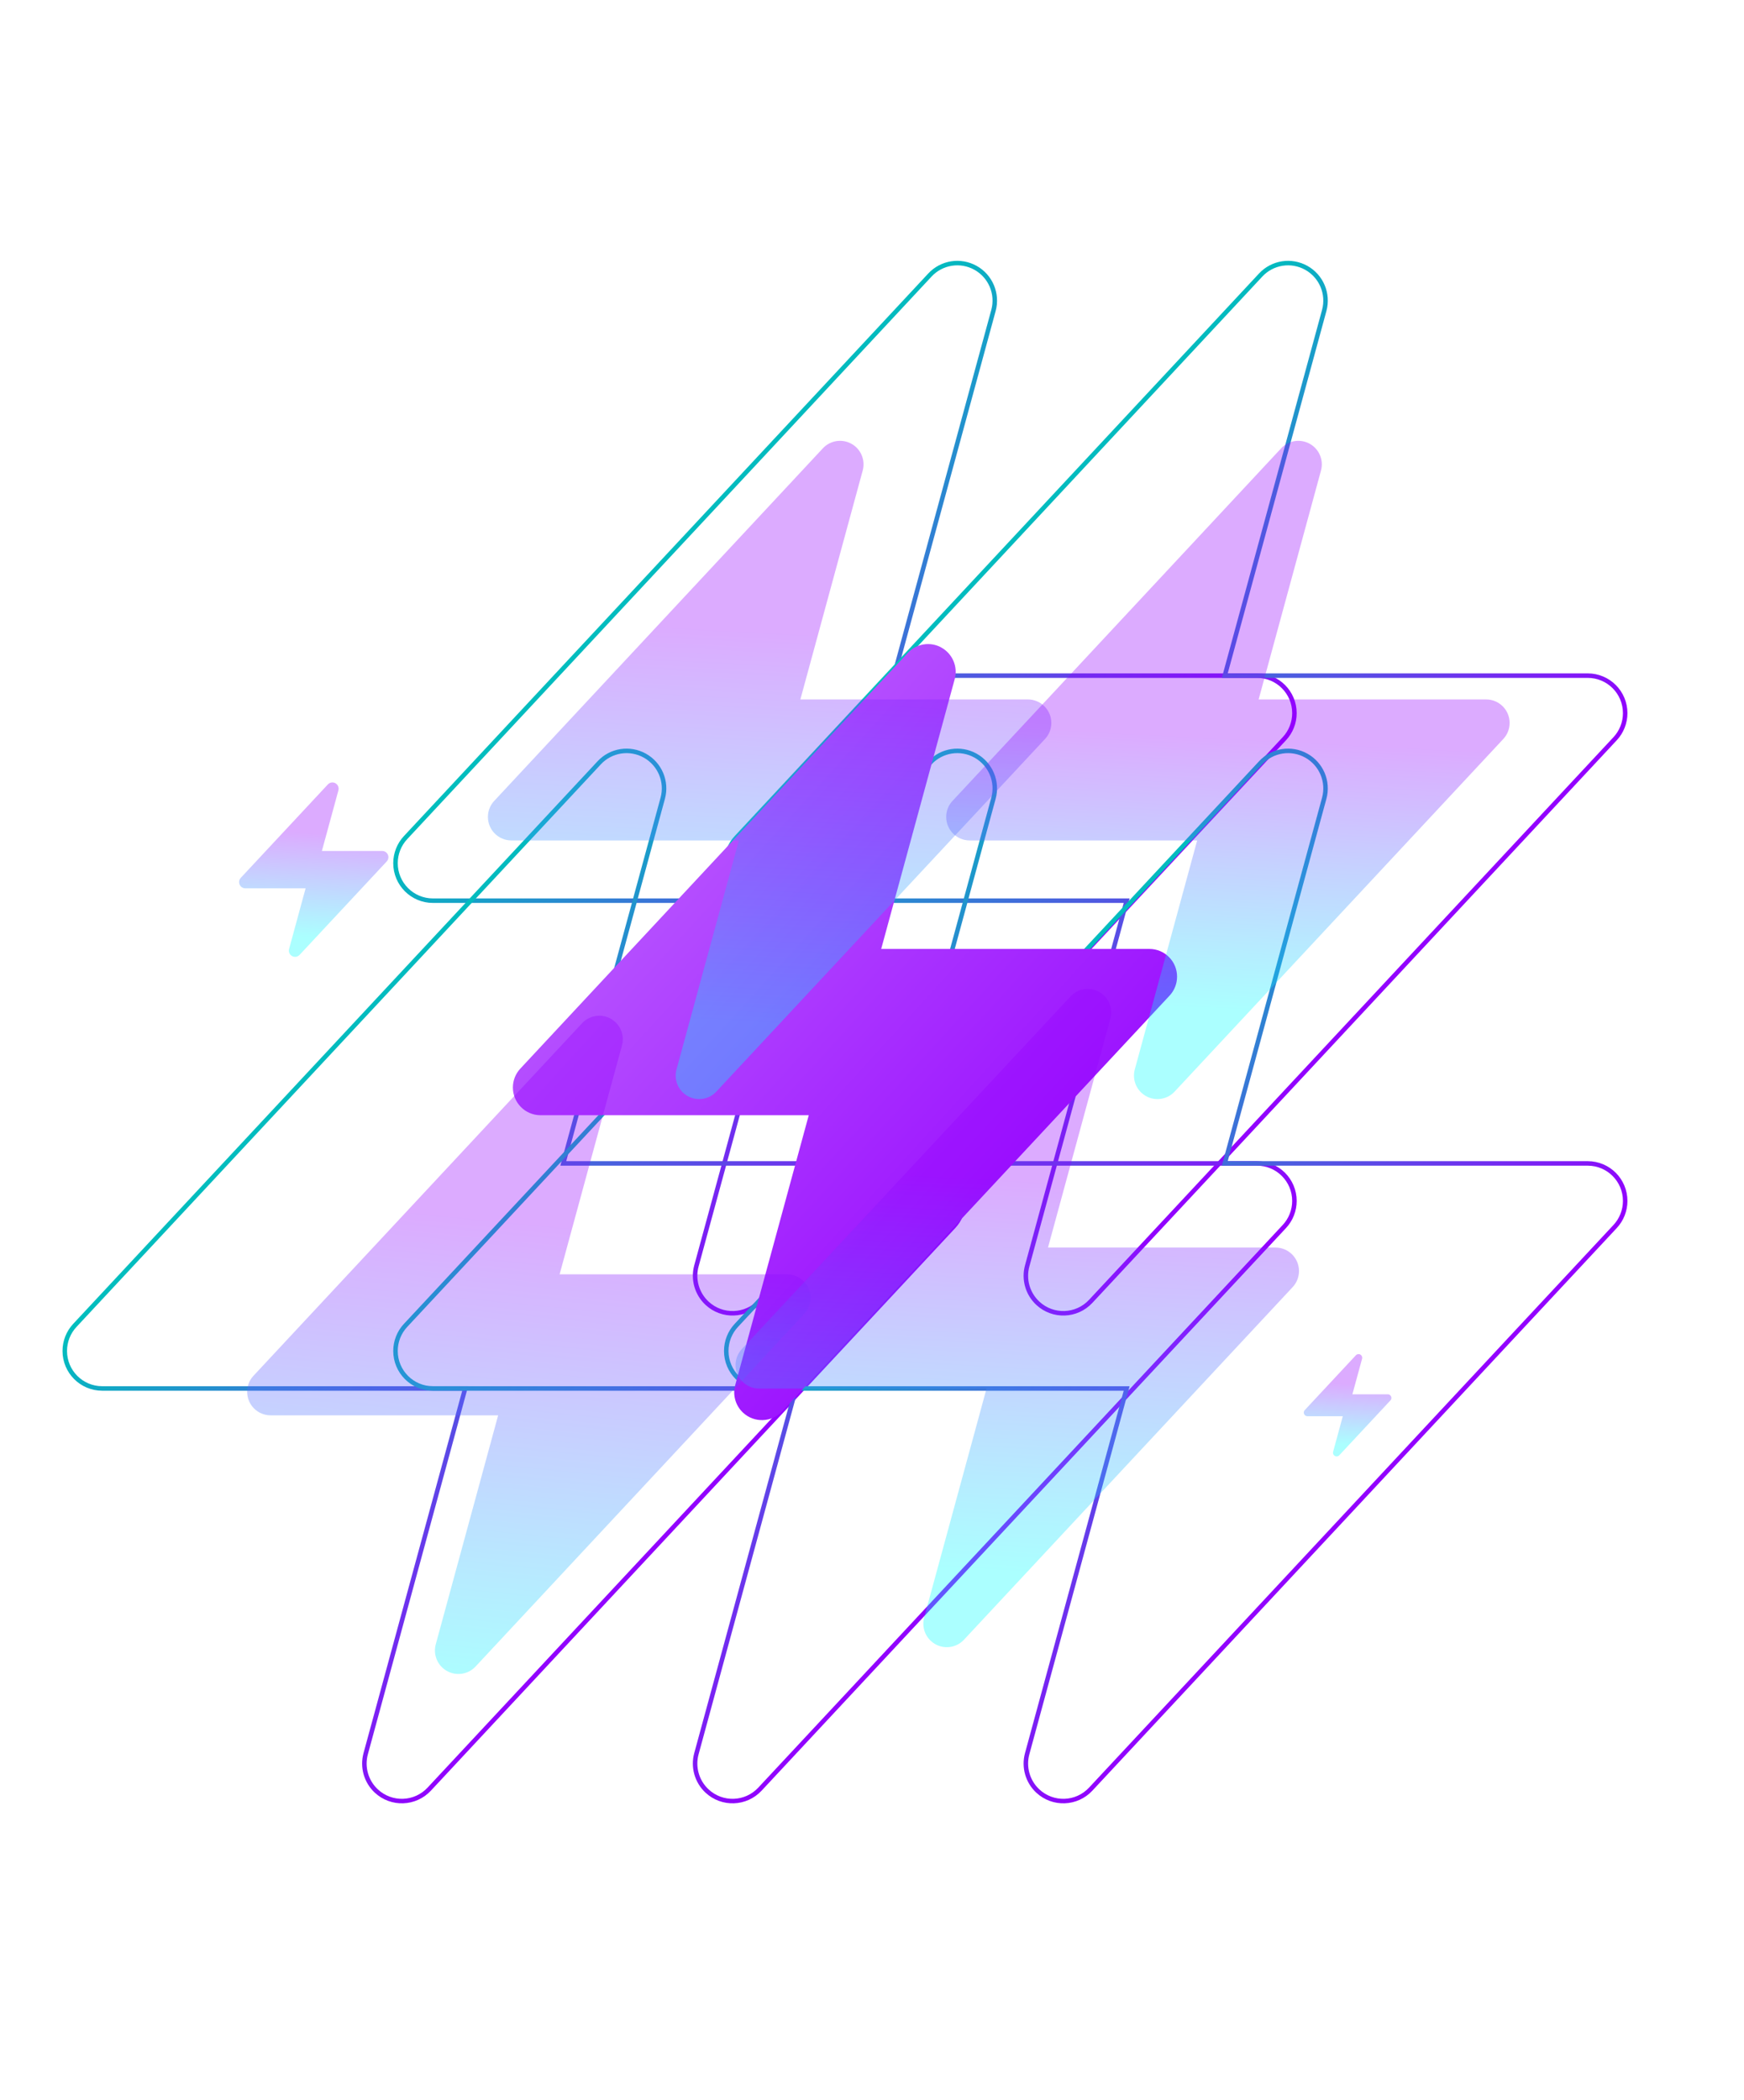
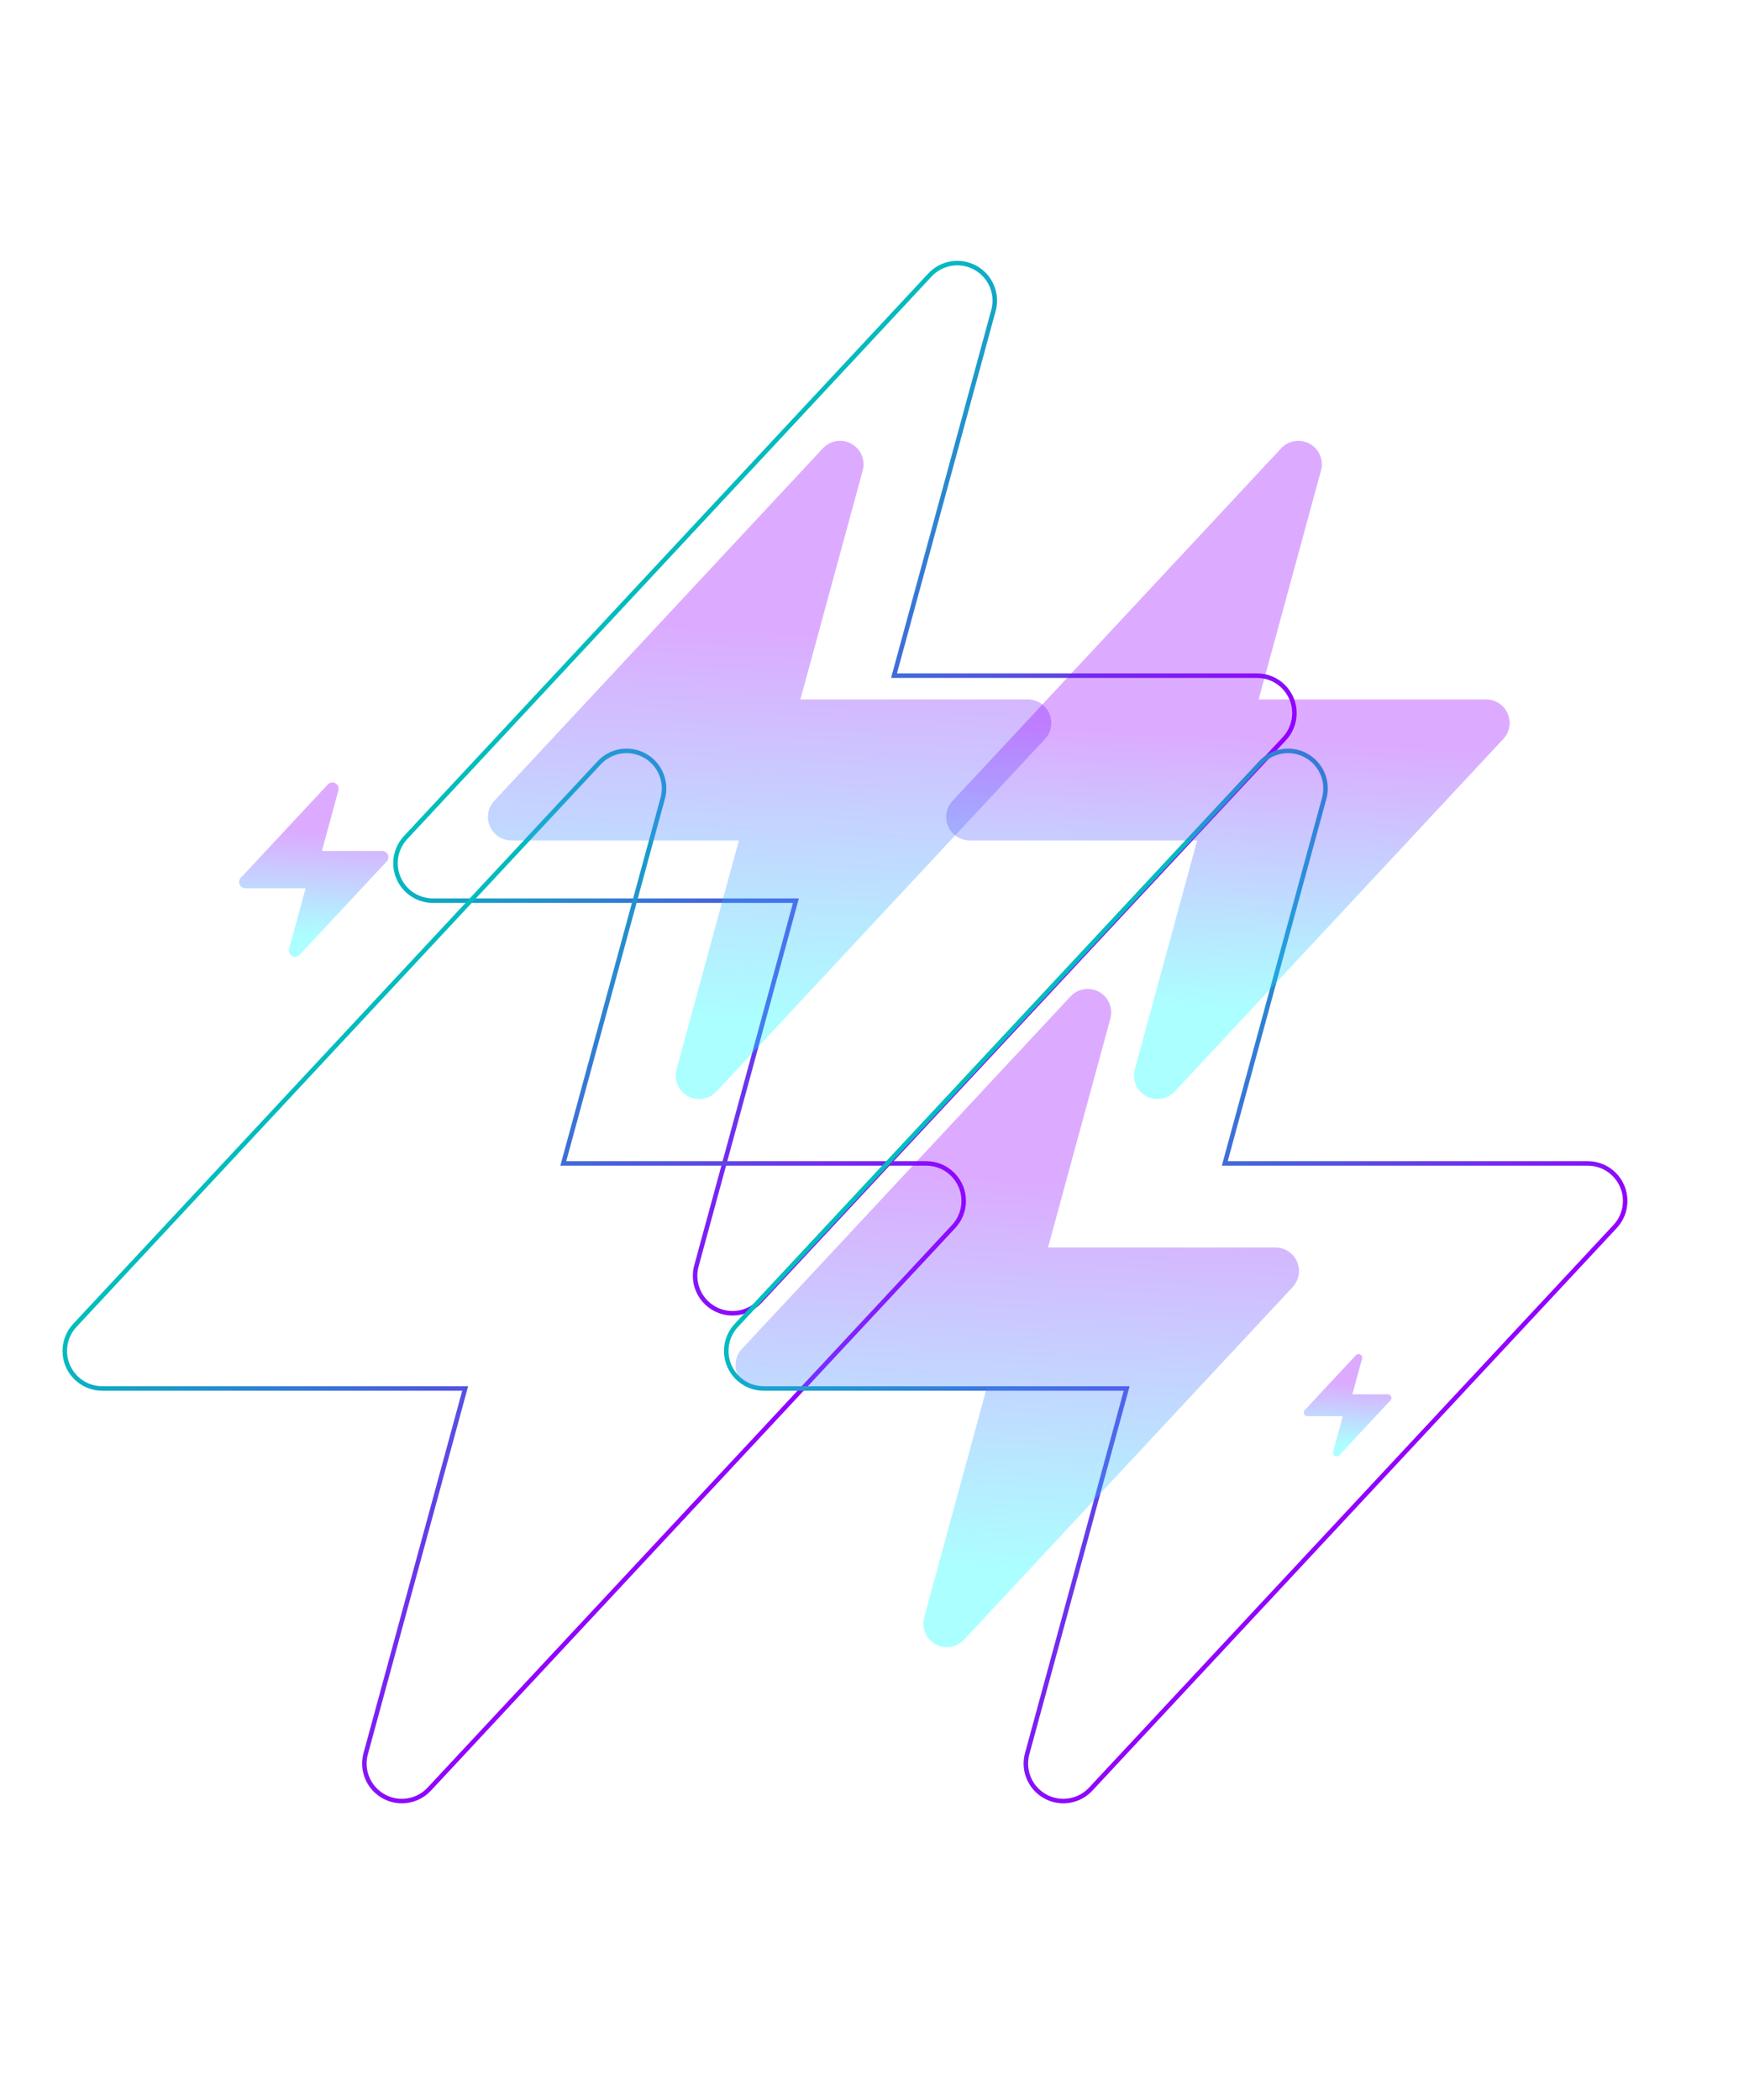
<svg xmlns="http://www.w3.org/2000/svg" width="387" height="466" viewBox="0 0 387 466" fill="none">
  <path fill-rule="evenodd" clip-rule="evenodd" d="M216.477 59.428C219.815 61.29 221.458 65.192 220.457 68.878L198.386 149.911H278.928C283.519 149.911 287.238 153.634 287.238 158.232C287.238 160.34 286.439 162.374 284.998 163.914L168.639 288.741C165.511 292.106 160.254 292.293 156.894 289.16C154.632 287.052 153.721 283.852 154.542 280.862L176.614 199.844H96.072C91.48 199.844 87.762 196.12 87.762 191.523C87.762 189.414 88.561 187.381 90.002 185.841L206.36 61.013C208.966 58.217 213.14 57.567 216.477 59.428Z" stroke="url(#paint0_linear_10841_20150)" stroke-miterlimit="10" />
-   <path fill-rule="evenodd" clip-rule="evenodd" d="M289.874 59.428C293.211 61.29 294.854 65.192 293.854 68.878L271.782 149.911H352.324C356.916 149.911 360.634 153.634 360.634 158.232C360.634 160.34 359.835 162.374 358.394 163.914L242.036 288.741C238.907 292.106 233.651 292.293 230.291 289.16C228.029 287.052 227.118 283.852 227.939 280.862L250.01 199.844H169.468C164.877 199.844 161.158 196.12 161.158 191.523C161.158 189.414 161.957 187.381 163.398 185.841L279.757 61.013C282.363 58.217 286.536 57.567 289.874 59.428Z" stroke="url(#paint1_linear_10841_20150)" stroke-miterlimit="10" />
  <path fill-rule="evenodd" clip-rule="evenodd" d="M143.089 167.659C146.426 169.52 148.069 173.423 147.068 177.108L124.997 258.141H205.539C210.131 258.141 213.849 261.864 213.849 266.462C213.849 268.57 213.05 270.604 211.609 272.144L95.251 396.972C92.122 400.336 86.866 400.523 83.506 397.391C81.243 395.282 80.332 392.083 81.154 389.092L103.225 308.074H22.683C18.091 308.074 14.373 304.351 14.373 299.753C14.373 297.645 15.172 295.611 16.613 294.071L132.972 169.244C135.577 166.447 139.751 165.797 143.089 167.659Z" stroke="url(#paint2_linear_10841_20150)" stroke-miterlimit="10" />
-   <path fill-rule="evenodd" clip-rule="evenodd" d="M216.477 167.659C219.815 169.52 221.458 173.423 220.457 177.108L198.386 258.141H278.928C283.519 258.141 287.238 261.864 287.238 266.462C287.238 268.57 286.439 270.604 284.998 272.144L168.639 396.972C165.511 400.336 160.254 400.523 156.894 397.391C154.632 395.282 153.721 392.083 154.542 389.092L176.614 308.074H96.072C91.48 308.074 87.762 304.351 87.762 299.753C87.762 297.645 88.561 295.611 90.002 294.071L206.36 169.244C208.966 166.447 213.14 165.797 216.477 167.659Z" stroke="url(#paint3_linear_10841_20150)" stroke-miterlimit="10" />
  <path fill-rule="evenodd" clip-rule="evenodd" d="M289.874 167.659C293.211 169.52 294.854 173.423 293.854 177.108L271.782 258.141H352.324C356.916 258.141 360.634 261.864 360.634 266.462C360.634 268.57 359.835 270.604 358.394 272.144L242.036 396.972C238.907 400.336 233.651 400.523 230.291 397.391C228.029 395.282 227.118 392.083 227.939 389.092L250.01 308.074H169.468C164.877 308.074 161.158 304.351 161.158 299.753C161.158 297.645 161.957 295.611 163.398 294.071L279.757 169.244C282.363 166.447 286.536 165.797 289.874 167.659Z" stroke="url(#paint4_linear_10841_20150)" stroke-miterlimit="10" />
-   <path fill-rule="evenodd" clip-rule="evenodd" d="M208.914 143.691C211.378 145.067 212.595 147.945 211.856 150.674L195.541 210.55H255.057C258.447 210.55 261.202 213.301 261.195 216.702C261.195 218.257 260.605 219.76 259.544 220.896L173.567 313.136C171.253 315.618 167.37 315.76 164.884 313.443C163.211 311.88 162.539 309.518 163.151 307.312L179.466 247.444H119.95C116.56 247.444 113.812 244.693 113.812 241.291C113.812 239.736 114.402 238.233 115.47 237.097L201.447 144.857C203.374 142.794 206.457 142.308 208.921 143.684L208.914 143.691Z" fill="url(#paint5_linear_10841_20150)" />
  <g opacity="0.33" filter="url(#filter0_d_10841_20150)">
    <path fill-rule="evenodd" clip-rule="evenodd" d="M181.945 91.47C184.035 92.636 185.066 95.081 184.438 97.398L170.603 148.191H221.084C223.959 148.191 226.296 150.523 226.296 153.409C226.296 154.732 225.796 156.003 224.892 156.968L151.959 235.205C149.995 237.313 146.702 237.433 144.597 235.466C143.178 234.143 142.611 232.139 143.126 230.263L156.961 179.478H106.48C103.606 179.478 101.269 177.146 101.269 174.26C101.269 172.937 101.769 171.666 102.672 170.701L175.605 92.464C177.241 90.715 179.854 90.304 181.945 91.47Z" fill="url(#paint6_linear_10841_20150)" />
  </g>
  <g opacity="0.33" filter="url(#filter1_d_10841_20150)">
    <path fill-rule="evenodd" clip-rule="evenodd" d="M67.43 166.784C67.983 167.09 68.259 167.741 68.095 168.354L64.429 181.811H77.809C78.57 181.811 79.19 182.431 79.19 183.194C79.19 183.545 79.056 183.882 78.817 184.136L59.486 204.867C58.963 205.428 58.09 205.458 57.537 204.934C57.164 204.583 57.007 204.052 57.149 203.559L60.815 190.102H47.435C46.673 190.102 46.054 189.481 46.054 188.719C46.054 188.367 46.188 188.031 46.427 187.777L65.758 167.046C66.191 166.582 66.885 166.47 67.438 166.784H67.43Z" fill="url(#paint7_linear_10841_20150)" />
  </g>
  <g opacity="0.33" filter="url(#filter2_d_10841_20150)">
    <path fill-rule="evenodd" clip-rule="evenodd" d="M294.861 293.556C295.19 293.735 295.347 294.117 295.249 294.475L293.099 302.37H300.946C301.394 302.37 301.753 302.736 301.753 303.178C301.753 303.379 301.678 303.581 301.536 303.731L290.195 315.894C289.888 316.223 289.381 316.238 289.052 315.932C288.828 315.722 288.746 315.416 288.821 315.124L290.971 307.23H283.124C282.676 307.23 282.317 306.863 282.317 306.422C282.317 306.22 282.392 306.018 282.534 305.869L293.876 293.705C294.129 293.436 294.54 293.369 294.861 293.548V293.556Z" fill="url(#paint8_linear_10841_20150)" />
  </g>
  <g opacity="0.33" filter="url(#filter3_d_10841_20150)">
-     <path fill-rule="evenodd" clip-rule="evenodd" d="M128.522 219.027C130.612 220.193 131.643 222.637 131.016 224.955L117.18 275.747H167.661C170.536 275.747 172.873 278.08 172.873 280.966C172.873 282.289 172.373 283.56 171.469 284.524L98.536 362.761C96.572 364.87 93.28 364.989 91.174 363.023C89.755 361.7 89.188 359.696 89.703 357.82L103.539 307.035H53.057C50.183 307.035 47.846 304.702 47.846 301.816C47.846 300.493 48.346 299.222 49.249 298.258L122.183 220.021C123.818 218.271 126.431 217.86 128.522 219.027Z" fill="url(#paint9_linear_10841_20150)" />
-   </g>
+     </g>
  <g opacity="0.33" filter="url(#filter4_d_10841_20150)">
    <path fill-rule="evenodd" clip-rule="evenodd" d="M283.639 91.47C285.729 92.636 286.76 95.081 286.133 97.398L272.297 148.191H322.778C325.653 148.191 327.99 150.523 327.99 153.409C327.99 154.732 327.49 156.003 326.586 156.968L253.653 235.205C251.69 237.313 248.397 237.433 246.291 235.466C244.873 234.143 244.305 232.139 244.82 230.263L258.656 179.478H208.175C205.3 179.478 202.963 177.146 202.963 174.26C202.963 172.937 203.463 171.666 204.367 170.701L277.3 92.464C278.935 90.715 281.548 90.304 283.639 91.47Z" fill="url(#paint10_linear_10841_20150)" />
  </g>
  <g opacity="0.33" filter="url(#filter5_d_10841_20150)">
    <path fill-rule="evenodd" clip-rule="evenodd" d="M236.899 213.083C238.989 214.249 240.02 216.694 239.392 219.012L225.557 269.804H276.038C278.913 269.804 281.25 272.137 281.25 275.022C281.25 276.346 280.75 277.617 279.846 278.581L206.913 356.818C204.949 358.926 201.657 359.046 199.551 357.08C198.132 355.756 197.565 353.753 198.08 351.876L211.916 301.091H161.434C158.56 301.091 156.223 298.759 156.223 295.873C156.223 294.55 156.723 293.279 157.626 292.314L230.56 214.077C232.195 212.328 234.808 211.917 236.899 213.083Z" fill="url(#paint11_linear_10841_20150)" />
  </g>
  <defs>
    <filter id="filter0_d_10841_20150" x="98.269" y="87.811" width="145.027" height="166.057" filterUnits="userSpaceOnUse" color-interpolation-filters="sRGB">
      <feFlood flood-opacity="0" result="BackgroundImageFix" />
      <feColorMatrix in="SourceAlpha" type="matrix" values="0 0 0 0 0 0 0 0 0 0 0 0 0 0 0 0 0 0 127 0" result="hardAlpha" />
      <feOffset dx="7" dy="7" />
      <feGaussianBlur stdDeviation="5" />
      <feColorMatrix type="matrix" values="0 0 0 0 0 0 0 0 0 0 0 0 0 0 0 0 0 0 0.2 0" />
      <feBlend mode="normal" in2="BackgroundImageFix" result="effect1_dropShadow_10841_20150" />
      <feBlend mode="normal" in="SourceGraphic" in2="effect1_dropShadow_10841_20150" result="shape" />
    </filter>
    <filter id="filter1_d_10841_20150" x="43.054" y="163.606" width="53.137" height="58.701" filterUnits="userSpaceOnUse" color-interpolation-filters="sRGB">
      <feFlood flood-opacity="0" result="BackgroundImageFix" />
      <feColorMatrix in="SourceAlpha" type="matrix" values="0 0 0 0 0 0 0 0 0 0 0 0 0 0 0 0 0 0 127 0" result="hardAlpha" />
      <feOffset dx="7" dy="7" />
      <feGaussianBlur stdDeviation="5" />
      <feColorMatrix type="matrix" values="0 0 0 0 0 0 0 0 0 0 0 0 0 0 0 0 0 0 0.2 0" />
      <feBlend mode="normal" in2="BackgroundImageFix" result="effect1_dropShadow_10841_20150" />
      <feBlend mode="normal" in="SourceGraphic" in2="effect1_dropShadow_10841_20150" result="shape" />
    </filter>
    <filter id="filter2_d_10841_20150" x="279.317" y="290.448" width="39.435" height="42.703" filterUnits="userSpaceOnUse" color-interpolation-filters="sRGB">
      <feFlood flood-opacity="0" result="BackgroundImageFix" />
      <feColorMatrix in="SourceAlpha" type="matrix" values="0 0 0 0 0 0 0 0 0 0 0 0 0 0 0 0 0 0 127 0" result="hardAlpha" />
      <feOffset dx="7" dy="7" />
      <feGaussianBlur stdDeviation="5" />
      <feColorMatrix type="matrix" values="0 0 0 0 0 0 0 0 0 0 0 0 0 0 0 0 0 0 0.2 0" />
      <feBlend mode="normal" in2="BackgroundImageFix" result="effect1_dropShadow_10841_20150" />
      <feBlend mode="normal" in="SourceGraphic" in2="effect1_dropShadow_10841_20150" result="shape" />
    </filter>
    <filter id="filter3_d_10841_20150" x="44.846" y="215.367" width="145.027" height="166.057" filterUnits="userSpaceOnUse" color-interpolation-filters="sRGB">
      <feFlood flood-opacity="0" result="BackgroundImageFix" />
      <feColorMatrix in="SourceAlpha" type="matrix" values="0 0 0 0 0 0 0 0 0 0 0 0 0 0 0 0 0 0 127 0" result="hardAlpha" />
      <feOffset dx="7" dy="7" />
      <feGaussianBlur stdDeviation="5" />
      <feColorMatrix type="matrix" values="0 0 0 0 0 0 0 0 0 0 0 0 0 0 0 0 0 0 0.2 0" />
      <feBlend mode="normal" in2="BackgroundImageFix" result="effect1_dropShadow_10841_20150" />
      <feBlend mode="normal" in="SourceGraphic" in2="effect1_dropShadow_10841_20150" result="shape" />
    </filter>
    <filter id="filter4_d_10841_20150" x="199.963" y="87.811" width="145.027" height="166.057" filterUnits="userSpaceOnUse" color-interpolation-filters="sRGB">
      <feFlood flood-opacity="0" result="BackgroundImageFix" />
      <feColorMatrix in="SourceAlpha" type="matrix" values="0 0 0 0 0 0 0 0 0 0 0 0 0 0 0 0 0 0 127 0" result="hardAlpha" />
      <feOffset dx="7" dy="7" />
      <feGaussianBlur stdDeviation="5" />
      <feColorMatrix type="matrix" values="0 0 0 0 0 0 0 0 0 0 0 0 0 0 0 0 0 0 0.2 0" />
      <feBlend mode="normal" in2="BackgroundImageFix" result="effect1_dropShadow_10841_20150" />
      <feBlend mode="normal" in="SourceGraphic" in2="effect1_dropShadow_10841_20150" result="shape" />
    </filter>
    <filter id="filter5_d_10841_20150" x="153.223" y="209.424" width="145.027" height="166.057" filterUnits="userSpaceOnUse" color-interpolation-filters="sRGB">
      <feFlood flood-opacity="0" result="BackgroundImageFix" />
      <feColorMatrix in="SourceAlpha" type="matrix" values="0 0 0 0 0 0 0 0 0 0 0 0 0 0 0 0 0 0 127 0" result="hardAlpha" />
      <feOffset dx="7" dy="7" />
      <feGaussianBlur stdDeviation="5" />
      <feColorMatrix type="matrix" values="0 0 0 0 0 0 0 0 0 0 0 0 0 0 0 0 0 0 0.2 0" />
      <feBlend mode="normal" in2="BackgroundImageFix" result="effect1_dropShadow_10841_20150" />
      <feBlend mode="normal" in="SourceGraphic" in2="effect1_dropShadow_10841_20150" result="shape" />
    </filter>
    <linearGradient id="paint0_linear_10841_20150" x1="235.637" y1="218.765" x2="139.244" y2="131.126" gradientUnits="userSpaceOnUse">
      <stop stop-color="#9400FF" />
      <stop offset="1" stop-color="#00BEBE" />
    </linearGradient>
    <linearGradient id="paint1_linear_10841_20150" x1="309.033" y1="218.765" x2="212.641" y2="131.126" gradientUnits="userSpaceOnUse">
      <stop stop-color="#9400FF" />
      <stop offset="1" stop-color="#00BEBE" />
    </linearGradient>
    <linearGradient id="paint2_linear_10841_20150" x1="162.24" y1="326.996" x2="65.848" y2="239.364" gradientUnits="userSpaceOnUse">
      <stop stop-color="#9400FF" />
      <stop offset="1" stop-color="#00BEBE" />
    </linearGradient>
    <linearGradient id="paint3_linear_10841_20150" x1="235.637" y1="326.996" x2="139.244" y2="239.364" gradientUnits="userSpaceOnUse">
      <stop stop-color="#9400FF" />
      <stop offset="1" stop-color="#00BEBE" />
    </linearGradient>
    <linearGradient id="paint4_linear_10841_20150" x1="309.033" y1="326.996" x2="212.641" y2="239.364" gradientUnits="userSpaceOnUse">
      <stop stop-color="#9400FF" />
      <stop offset="1" stop-color="#00BEBE" />
    </linearGradient>
    <linearGradient id="paint5_linear_10841_20150" x1="249.689" y1="285.691" x2="122.237" y2="169.81" gradientUnits="userSpaceOnUse">
      <stop stop-color="#9400FF" />
      <stop offset="1" stop-color="#BE65FF" />
    </linearGradient>
    <linearGradient id="paint6_linear_10841_20150" x1="160.777" y1="220.2" x2="165.418" y2="133.284" gradientUnits="userSpaceOnUse">
      <stop stop-color="#00FFFF" />
      <stop offset="1" stop-color="#9400FF" />
    </linearGradient>
    <linearGradient id="paint7_linear_10841_20150" x1="61.823" y1="200.897" x2="63.051" y2="177.864" gradientUnits="userSpaceOnUse">
      <stop stop-color="#00FFFF" />
      <stop offset="1" stop-color="#9400FF" />
    </linearGradient>
    <linearGradient id="paint8_linear_10841_20150" x1="291.568" y1="313.569" x2="292.295" y2="300.06" gradientUnits="userSpaceOnUse">
      <stop stop-color="#00FFFF" />
      <stop offset="1" stop-color="#9400FF" />
    </linearGradient>
    <linearGradient id="paint9_linear_10841_20150" x1="102.74" y1="368.466" x2="113.04" y2="264.588" gradientUnits="userSpaceOnUse">
      <stop stop-color="#00FFFF" />
      <stop offset="1" stop-color="#9400FF" />
    </linearGradient>
    <linearGradient id="paint10_linear_10841_20150" x1="262.755" y1="216.971" x2="265.846" y2="156.804" gradientUnits="userSpaceOnUse">
      <stop stop-color="#00FFFF" />
      <stop offset="1" stop-color="#9400FF" />
    </linearGradient>
    <linearGradient id="paint11_linear_10841_20150" x1="215.738" y1="341.813" x2="220.372" y2="254.905" gradientUnits="userSpaceOnUse">
      <stop stop-color="#00FFFF" />
      <stop offset="1" stop-color="#9400FF" />
    </linearGradient>
  </defs>
</svg>